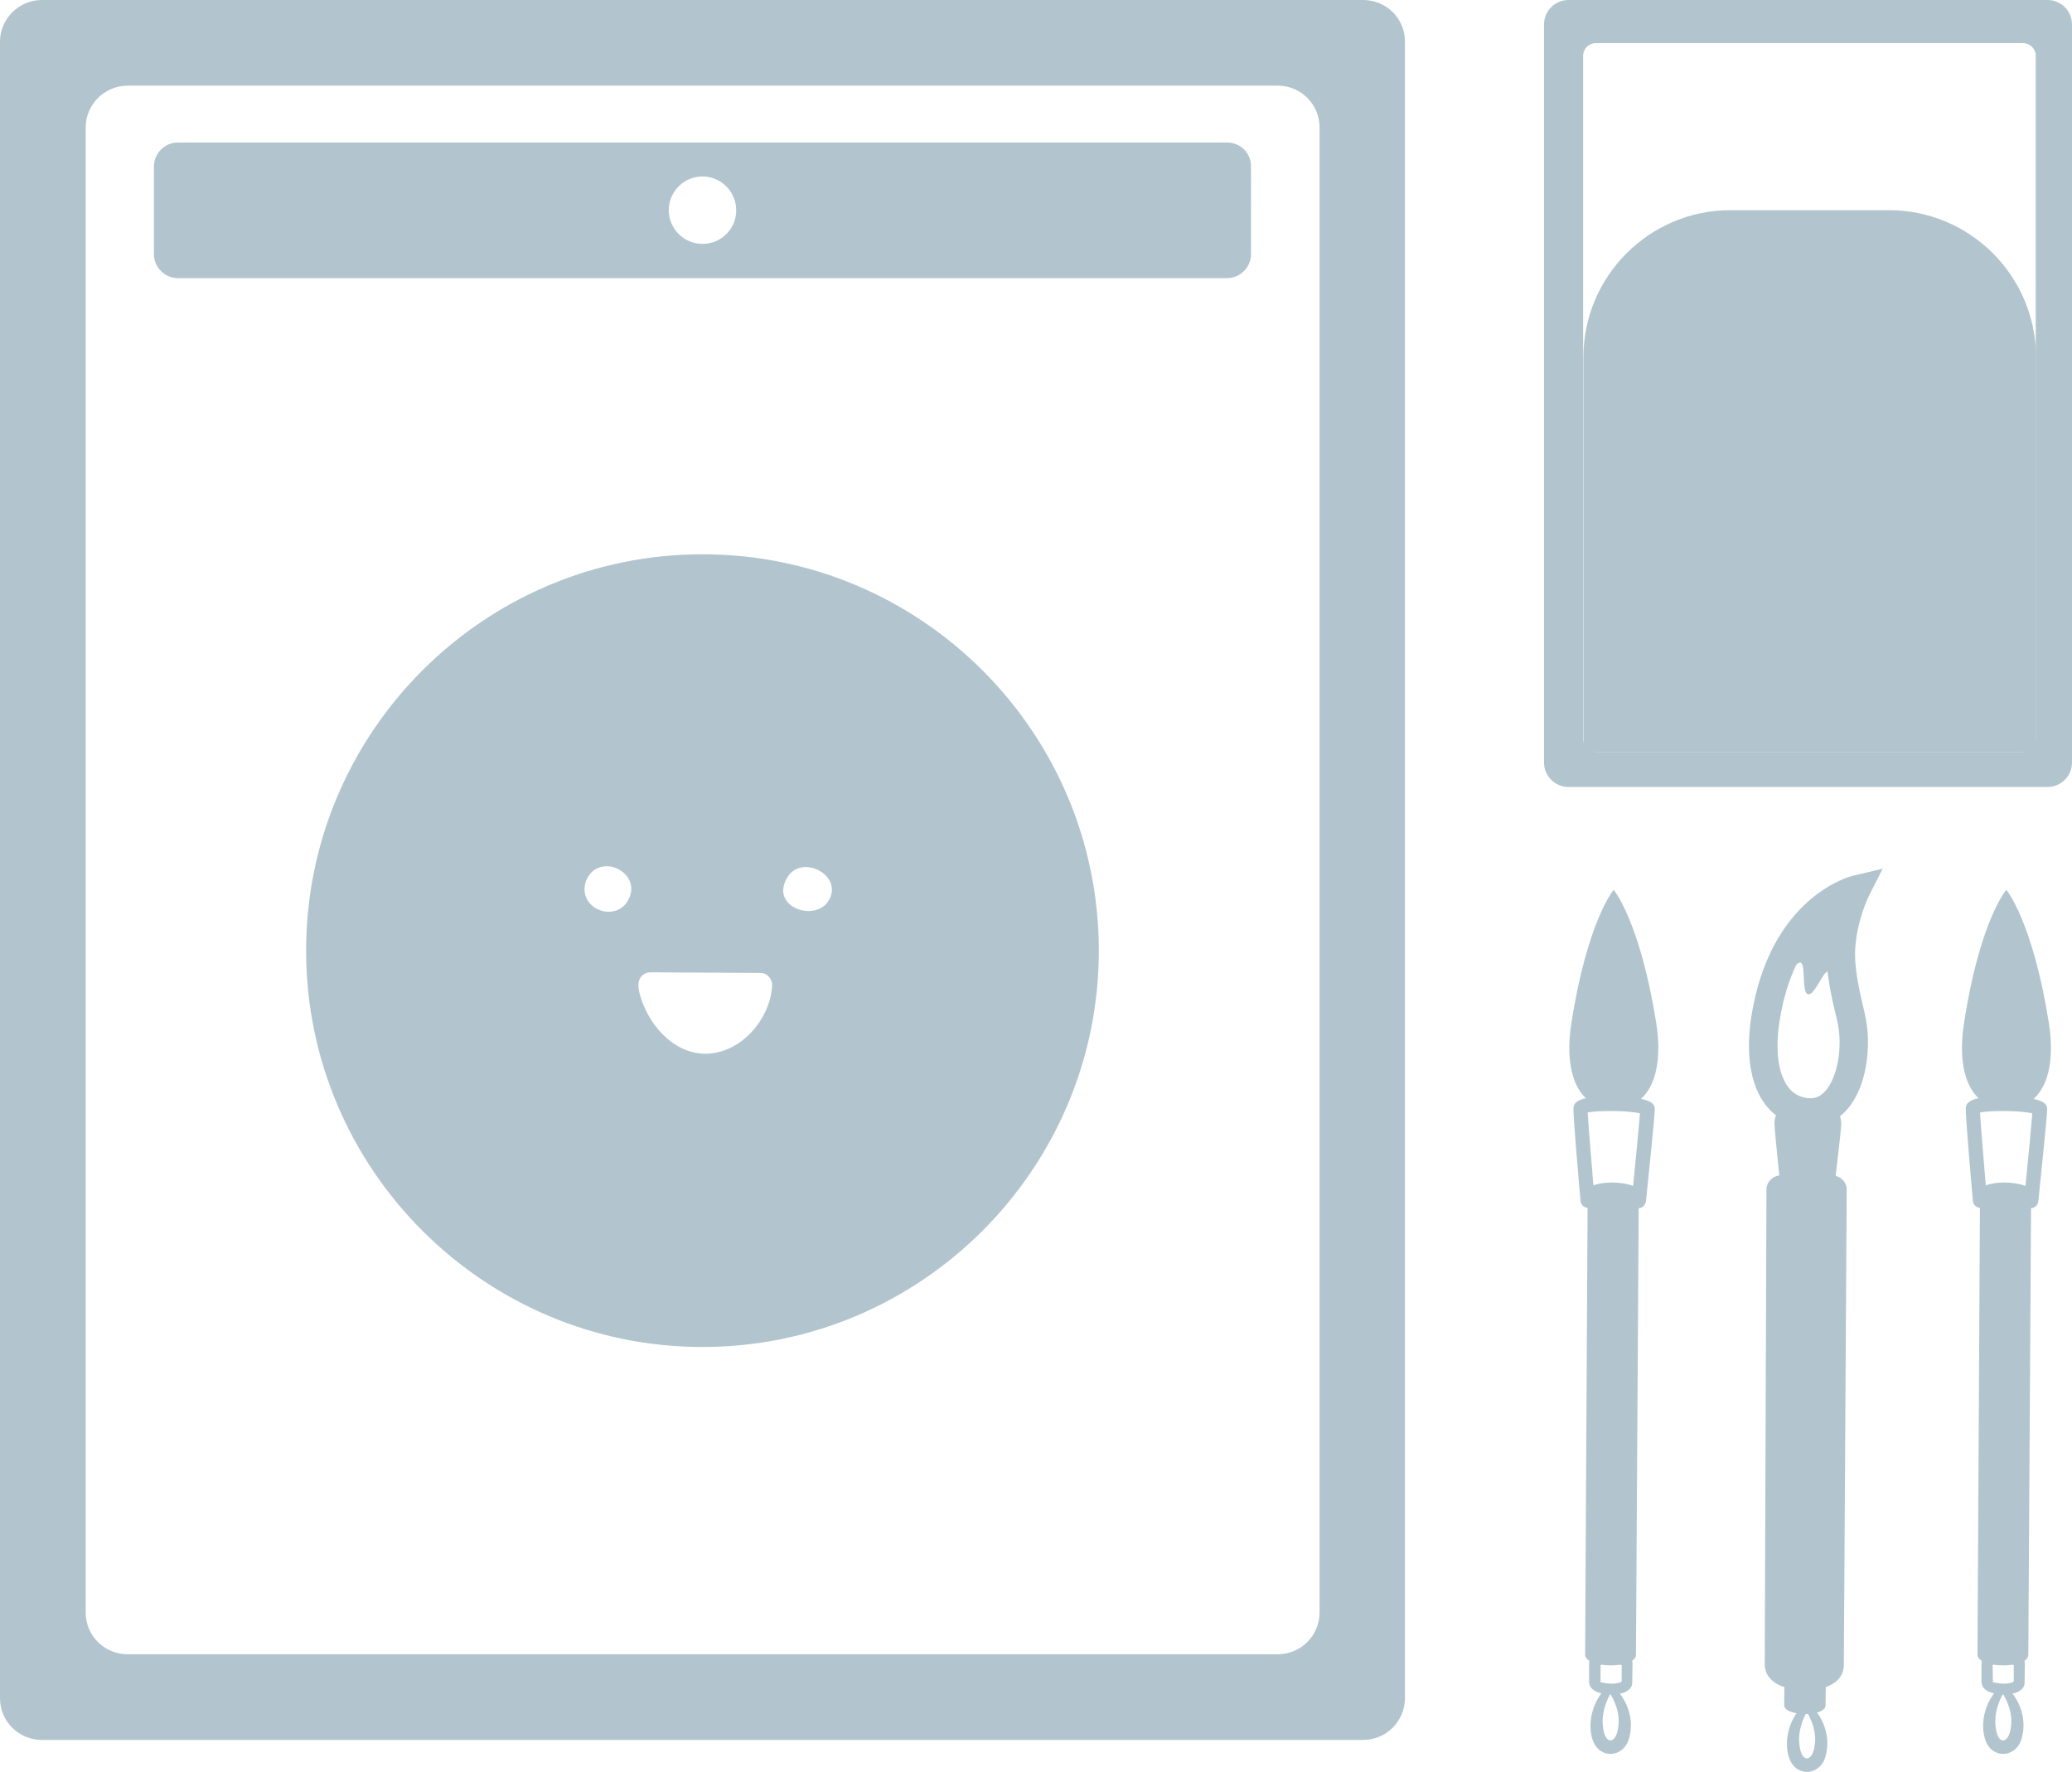
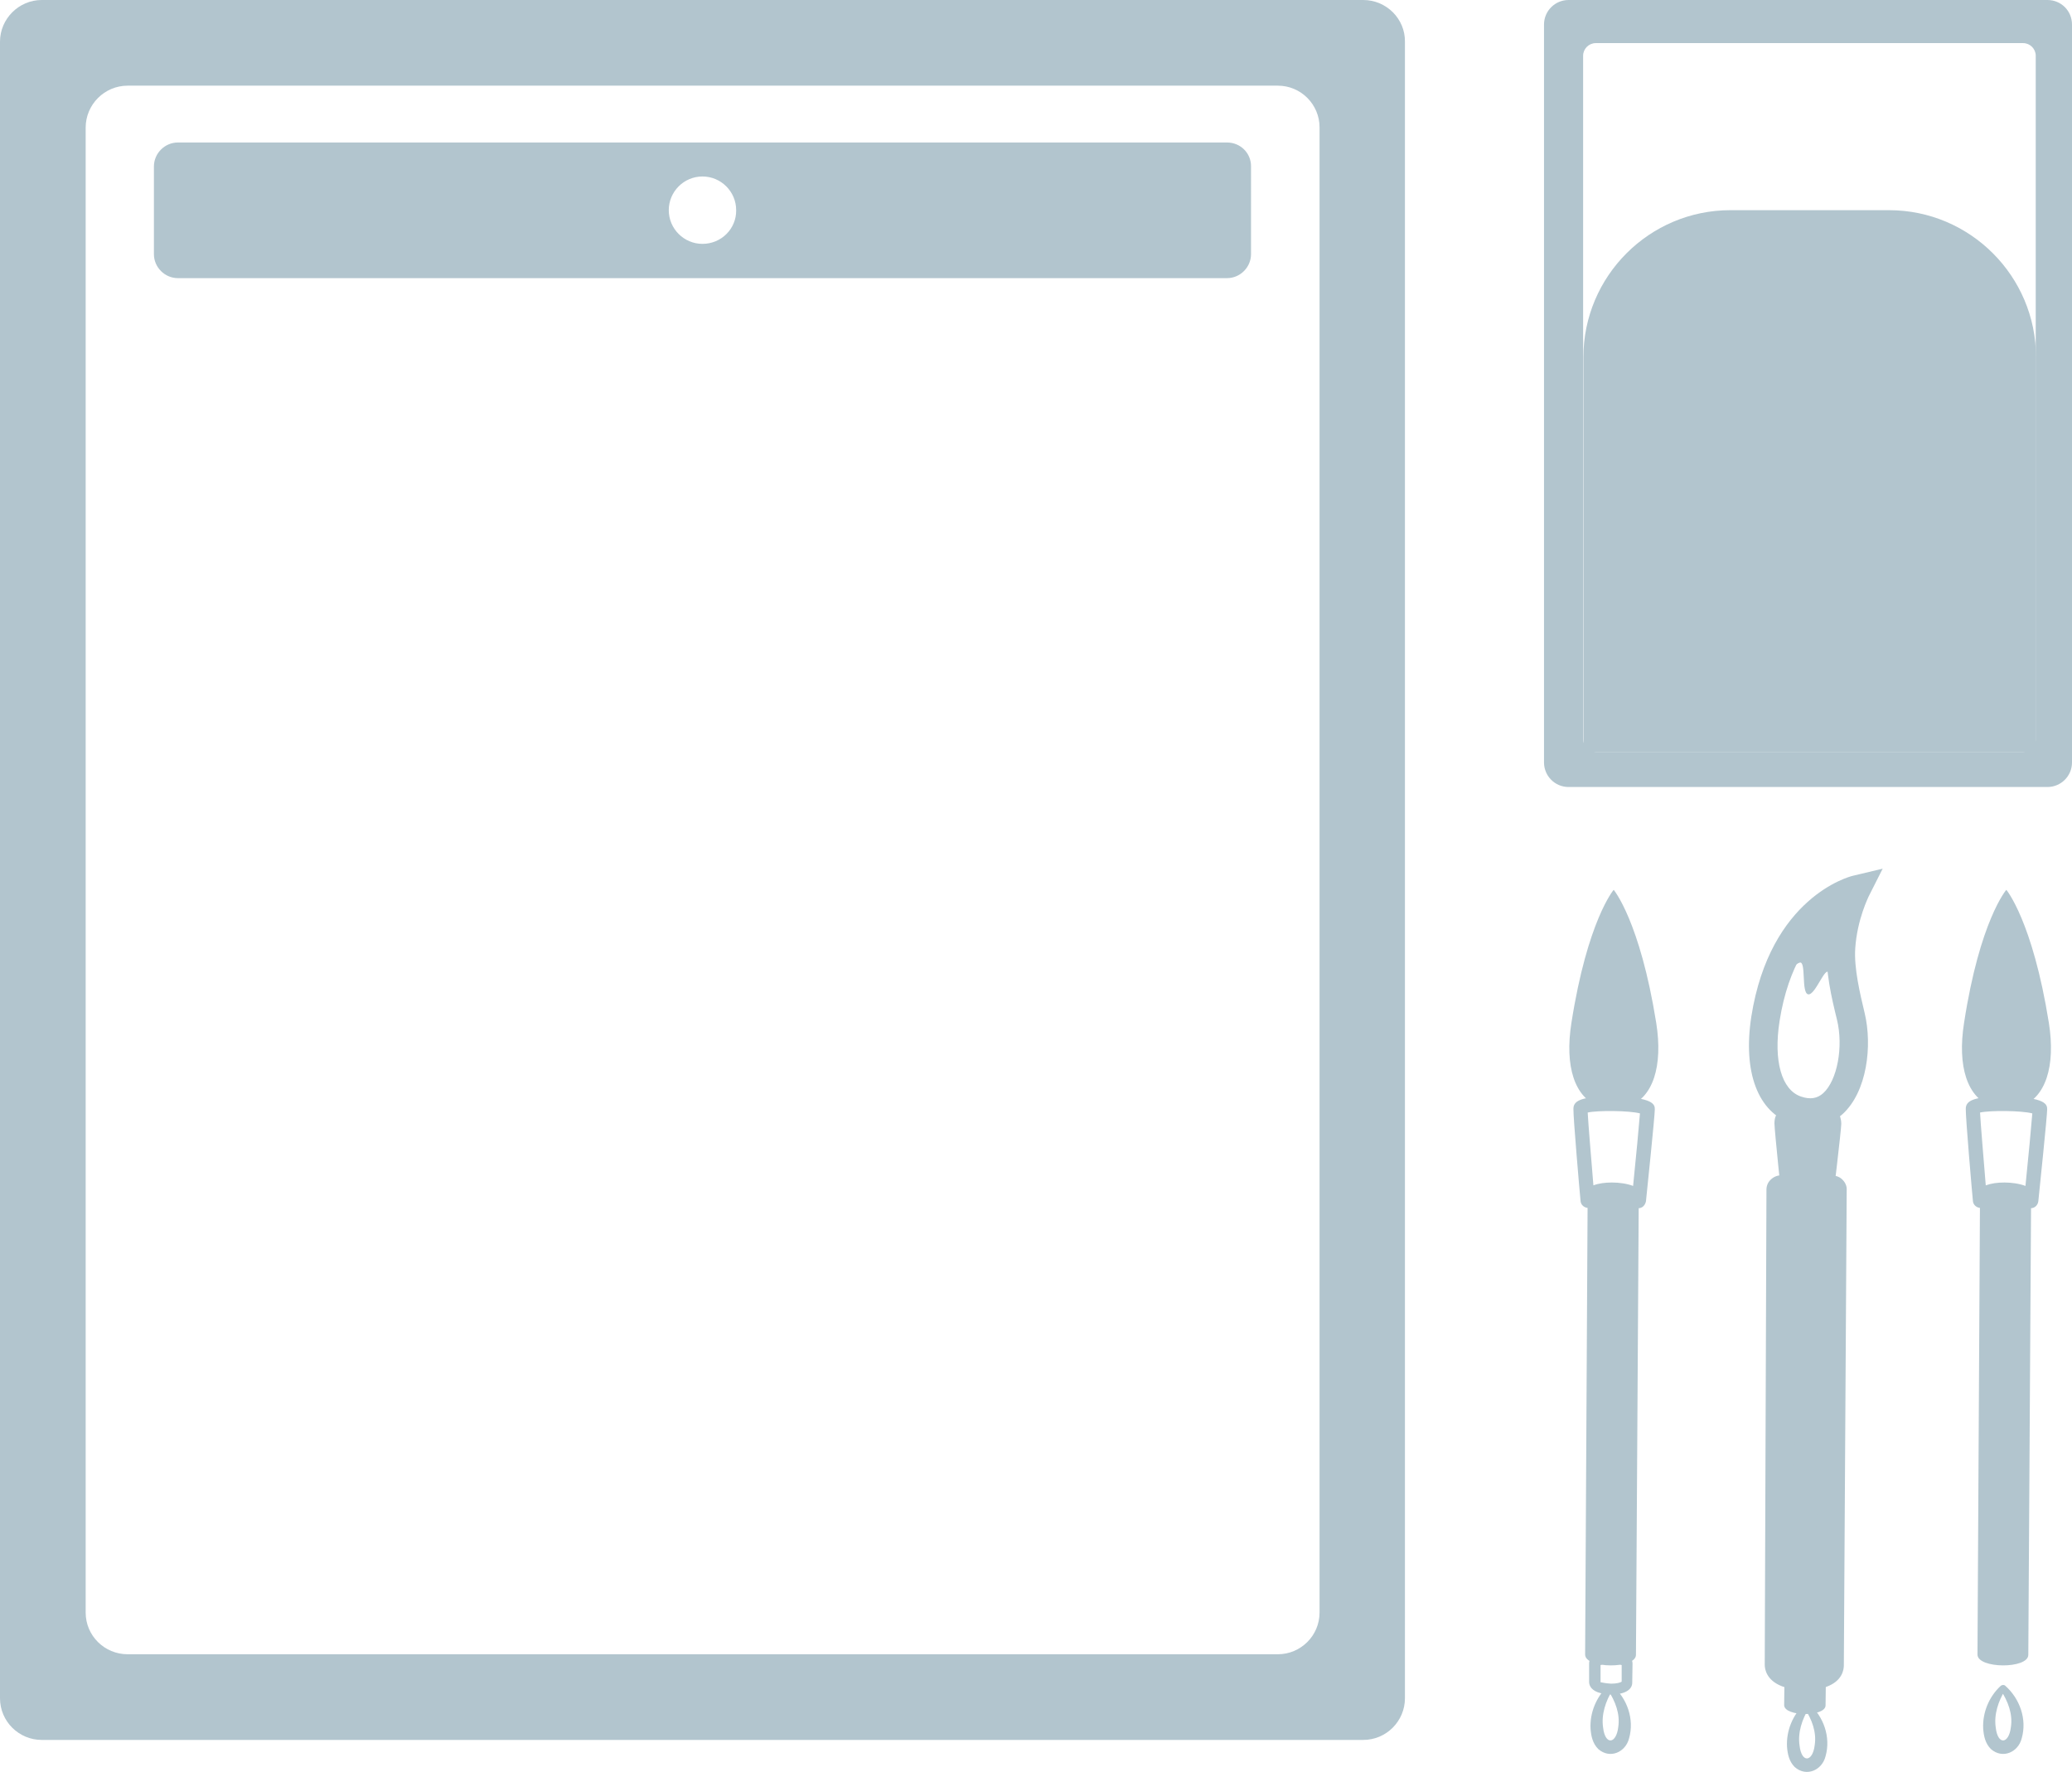
<svg xmlns="http://www.w3.org/2000/svg" version="1.1" id="レイヤー_1" x="0px" y="0px" viewBox="0 0 72.56 62.05" style="enable-background:new 0 0 72.56 62.05;" xml:space="preserve">
  <style type="text/css">
	.st0{fill:#B2C5CE;}
</style>
  <g>
    <g>
      <g>
        <path class="st0" d="M57.29,57.95c0,0.5-1.78,0.49-1.78-0.01l0.09-16.37l0,0l0.92,0.1l0.87-0.09l0,0L57.29,57.95z" />
        <g>
          <g>
            <path class="st0" d="M56.51,31.16c0,0,0.92,1.09,1.49,4.66c0.24,1.51-0.11,2.63-0.99,2.93h-0.99c-0.88-0.3-1.23-1.41-0.99-2.93       C55.59,32.24,56.51,31.16,56.51,31.16z" />
          </g>
        </g>
        <path class="st0" d="M57.38,42.31c-0.01,0-0.02,0-0.02,0c-0.13-0.01-0.22-0.12-0.23-0.25c-0.07-0.06-0.33-0.13-0.73-0.15     c-0.34,0.01-0.53,0.09-0.56,0.13c0.01,0.14-0.09,0.25-0.22,0.26c-0.13,0-0.26-0.1-0.27-0.24c-0.03-0.3-0.26-2.96-0.25-3.23     c0-0.26,0.22-0.43,1.26-0.43c0.02,0,0.04,0,0.06,0c1.53,0.01,1.53,0.3,1.53,0.45c0,0.24-0.28,2.92-0.31,3.22     C57.61,42.21,57.51,42.31,57.38,42.31z M56.45,41.41c0.26,0,0.53,0.04,0.74,0.12c0.1-0.98,0.21-2.14,0.24-2.54     c-0.37-0.1-1.48-0.11-1.83-0.03c0.02,0.4,0.12,1.56,0.2,2.55C55.98,41.44,56.21,41.41,56.45,41.41z" />
        <path class="st0" d="M56.42,59.34c-0.16-0.01-0.34-0.03-0.47-0.08c-0.26-0.1-0.3-0.27-0.3-0.36l0-0.65     c0-0.25,0.29-0.41,0.75-0.41c0,0,0.01,0,0.01,0c0.47,0,0.76,0.16,0.76,0.42l-0.01,0.65C57.17,59.18,56.88,59.34,56.42,59.34z      M56.05,58.91c0.03,0,0.16,0.04,0.37,0.05c0,0,0,0,0.01,0c0.19,0,0.32-0.04,0.36-0.07l0-0.58c-0.13-0.08-0.61-0.09-0.74,0     L56.05,58.91C56.04,58.91,56.04,58.91,56.05,58.91z" />
        <path class="st0" d="M56.47,59.03c0.51,0.45,0.77,1.17,0.58,1.84c-0.12,0.49-0.67,0.74-1.08,0.38c-0.2-0.2-0.25-0.46-0.27-0.71     c-0.03-0.56,0.2-1.12,0.61-1.5c0.1-0.09,0.23,0.04,0.16,0.14c-0.24,0.39-0.4,0.86-0.33,1.32c0.07,0.62,0.46,0.58,0.53-0.02     c0.07-0.46-0.1-0.9-0.36-1.3C56.24,59.08,56.38,58.95,56.47,59.03L56.47,59.03z" />
      </g>
    </g>
    <g>
      <g>
        <path class="st0" d="M71.03,57.95c0,0.5-1.78,0.49-1.78-0.01l0.09-16.37l0,0l0.92,0.1l0.87-0.09l0,0L71.03,57.95z" />
        <g>
          <g>
            <path class="st0" d="M70.26,31.16c0,0,0.92,1.09,1.49,4.66c0.24,1.51-0.11,2.63-0.99,2.93h-0.99c-0.88-0.3-1.23-1.41-0.99-2.93       C69.33,32.24,70.26,31.16,70.26,31.16z" />
          </g>
        </g>
        <path class="st0" d="M71.12,42.31c-0.01,0-0.02,0-0.02,0c-0.13-0.01-0.22-0.12-0.23-0.25c-0.07-0.06-0.35-0.13-0.73-0.15     c-0.34,0.01-0.53,0.09-0.56,0.13c0.01,0.14-0.09,0.25-0.22,0.26c-0.13,0-0.26-0.1-0.27-0.24c-0.03-0.3-0.26-2.96-0.25-3.23     c0-0.26,0.22-0.43,1.26-0.43c0.02,0,0.04,0,0.06,0c1.53,0.01,1.53,0.3,1.53,0.45c0,0.24-0.28,2.92-0.31,3.22     C71.36,42.21,71.25,42.31,71.12,42.31z M70.19,41.41c0.26,0,0.53,0.04,0.74,0.12c0.1-0.98,0.21-2.14,0.24-2.54     c-0.37-0.1-1.48-0.11-1.83-0.03c0.02,0.4,0.12,1.56,0.2,2.55C69.73,41.44,69.95,41.41,70.19,41.41z" />
-         <path class="st0" d="M70.16,59.34c-0.17-0.01-0.34-0.03-0.47-0.08c-0.26-0.1-0.3-0.27-0.3-0.36l0-0.65     c0-0.25,0.29-0.41,0.75-0.41c0,0,0.01,0,0.01,0c0.47,0,0.76,0.16,0.76,0.42l-0.01,0.65C70.91,59.18,70.62,59.34,70.16,59.34z      M69.79,58.91c0.03,0,0.16,0.04,0.37,0.05c0.19,0,0.32-0.04,0.36-0.07l0-0.58c-0.13-0.08-0.61-0.09-0.74,0L69.79,58.91     C69.78,58.91,69.78,58.91,69.79,58.91z" />
        <path class="st0" d="M70.22,59.03c0.51,0.45,0.77,1.17,0.58,1.84c-0.12,0.49-0.67,0.74-1.08,0.38c-0.2-0.2-0.25-0.46-0.27-0.71     c-0.03-0.56,0.2-1.12,0.61-1.5c0.1-0.09,0.23,0.04,0.16,0.14c-0.24,0.39-0.4,0.86-0.33,1.32c0.07,0.62,0.46,0.58,0.53-0.02     c0.07-0.46-0.1-0.9-0.36-1.3C69.98,59.08,70.12,58.95,70.22,59.03L70.22,59.03z" />
      </g>
    </g>
    <g>
      <g>
        <g>
          <g>
            <path class="st0" d="M63.39,39.46c-0.21,0-0.42-0.04-0.64-0.11c-1.19-0.4-1.72-1.8-1.42-3.75c0.66-4.18,3.43-4.9,3.55-4.93       l1.05-0.25l-0.49,0.97c0,0.01-0.4,0.79-0.47,1.81c-0.05,0.7,0.17,1.61,0.33,2.28l0,0c0.27,1.13,0.09,2.75-0.78,3.54       C64.19,39.31,63.81,39.46,63.39,39.46z M64.11,32.2c-0.67,0.55-1.48,1.59-1.79,3.55c-0.22,1.4,0.07,2.42,0.75,2.65       c0.32,0.11,0.57,0.07,0.78-0.12c0.49-0.45,0.71-1.62,0.48-2.57l0,0c-0.18-0.73-0.42-1.73-0.35-2.59       C63.99,32.79,64.04,32.48,64.11,32.2z" />
            <path class="st0" d="M63.32,34.82c0.25,0.05,0.61-1.04,0.73-0.74c0.09,0.22,0.33,1.18,0.72,1.35c-0.18-0.76-0.35-1.57-0.3-2.27       c0.09-1.14,0.53-2,0.53-2s-2.34,0.56-3.08,4.02c0.16-0.62,0.82-1.37,1.1-1.47C63.26,33.63,63.07,34.77,63.32,34.82z" />
          </g>
        </g>
        <path class="st0" d="M64.18,42.06c0.05-0.41-1.83-0.47-1.78-0.01c0,0-0.26-2.48-0.26-2.71c0-0.23,0.08-0.32,0.08-0.32     c0.26-0.5,2-0.46,2.19,0.01c0,0,0.07,0.13,0.07,0.33S64.18,42.06,64.18,42.06z" />
        <path class="st0" d="M63.93,59.72c0,0.41-1.45,0.4-1.45-0.01l0.01-0.83c0-0.38,1.45-0.37,1.45,0.01L63.93,59.72z" />
        <path class="st0" d="M63.35,59.66c0.51,0.45,0.77,1.17,0.58,1.84c-0.12,0.49-0.67,0.74-1.08,0.38c-0.2-0.2-0.25-0.46-0.27-0.71     c-0.03-0.56,0.2-1.12,0.61-1.5c0.1-0.09,0.23,0.04,0.16,0.14c-0.24,0.39-0.4,0.86-0.33,1.32c0.07,0.62,0.46,0.58,0.53-0.02     c0.07-0.46-0.1-0.9-0.36-1.3C63.12,59.7,63.25,59.57,63.35,59.66L63.35,59.66z" />
        <g>
          <path class="st0" d="M64.09,58.31c0,0.5-1.78,0.49-1.78-0.01l0.06-16.65l1.82,0.01L64.09,58.31z" />
          <path class="st0" d="M63.21,59.18c-0.01,0-0.01,0-0.02,0c-0.29,0-0.57-0.05-0.79-0.13c-0.54-0.21-0.6-0.6-0.6-0.75l0.06-16.64      c0-0.13,0.05-0.26,0.15-0.35c0.09-0.09,0.22-0.15,0.35-0.15c0,0,0,0,0,0l1.82,0.01c0.13,0,0.26,0.05,0.35,0.15      c0.09,0.09,0.15,0.22,0.14,0.35l-0.1,16.65c0,0.16-0.06,0.55-0.61,0.75C63.77,59.14,63.49,59.18,63.21,59.18z M62.81,58.14      c0.2,0.06,0.58,0.06,0.78,0l0.1-15.98l-0.82,0L62.81,58.14z" />
        </g>
      </g>
    </g>
    <path class="st0" d="M71.7,0H54.93c-0.47,0-0.86,0.38-0.86,0.86V26.7c0,0.47,0.38,0.86,0.86,0.86H71.7c0.47,0,0.86-0.38,0.86-0.86   V0.86C72.56,0.38,72.18,0,71.7,0z M71.29,25.89c0,0.24-0.2,0.44-0.44,0.44H55.88c-0.24,0-0.44-0.2-0.44-0.44V1.95   c0-0.24,0.2-0.44,0.44-0.44h14.97c0.24,0,0.44,0.2,0.44,0.44V25.89z" />
    <path class="st0" d="M71.29,26.33H55.45V12.51c0-2.84,2.31-5.15,5.15-5.15h5.55c2.84,0,5.15,2.31,5.15,5.15V26.33z" />
    <path class="st0" d="M42.97,4.99H6.23c-0.46,0-0.84,0.38-0.84,0.84V8.9c0,0.46,0.38,0.84,0.84,0.84h36.74   c0.46,0,0.84-0.38,0.84-0.84V5.82C43.81,5.36,43.44,4.99,42.97,4.99z M24.6,8.54c-0.65,0-1.18-0.53-1.18-1.18   c0-0.65,0.53-1.18,1.18-1.18s1.18,0.53,1.18,1.18C25.79,8.01,25.26,8.54,24.6,8.54z" />
    <path class="st0" d="M47.74,0H1.46C0.66,0,0,0.66,0,1.46v58.01c0,0.81,0.66,1.46,1.46,1.46h46.28c0.81,0,1.46-0.66,1.46-1.46V1.46   C49.21,0.66,48.55,0,47.74,0z M46.21,56.47c0,0.81-0.66,1.46-1.46,1.46H4.47C3.66,57.93,3,57.28,3,56.47v-52C3,3.66,3.66,3,4.47,3   h40.28c0.81,0,1.46,0.66,1.46,1.46V56.47z" />
-     <path class="st0" d="M24.6,19.41c-7.66,0-13.88,6.23-13.88,13.88s6.23,13.88,13.88,13.88s13.88-6.23,13.88-13.88   S32.26,19.41,24.6,19.41z M22.01,31.5c-0.43,0.83-1.72,0.35-1.52-0.54c0.02-0.07,0.04-0.15,0.09-0.23   C21.07,29.86,22.49,30.57,22.01,31.5z M24.72,36.9c-1.16,0.01-2.05-1.07-2.32-2.1c-0.05-0.19-0.08-0.42,0.04-0.58   c0.08-0.11,0.21-0.17,0.34-0.17l3.84,0.02c0.12,0,0.22,0.04,0.3,0.13c0.08,0.08,0.12,0.19,0.12,0.31   C26.98,35.68,25.95,36.89,24.72,36.9z M28.99,31.58c-0.45,0.65-1.79,0.25-1.53-0.61c0.02-0.05,0.04-0.12,0.07-0.17   C28.01,29.82,29.62,30.67,28.99,31.58z" />
  </g>
</svg>